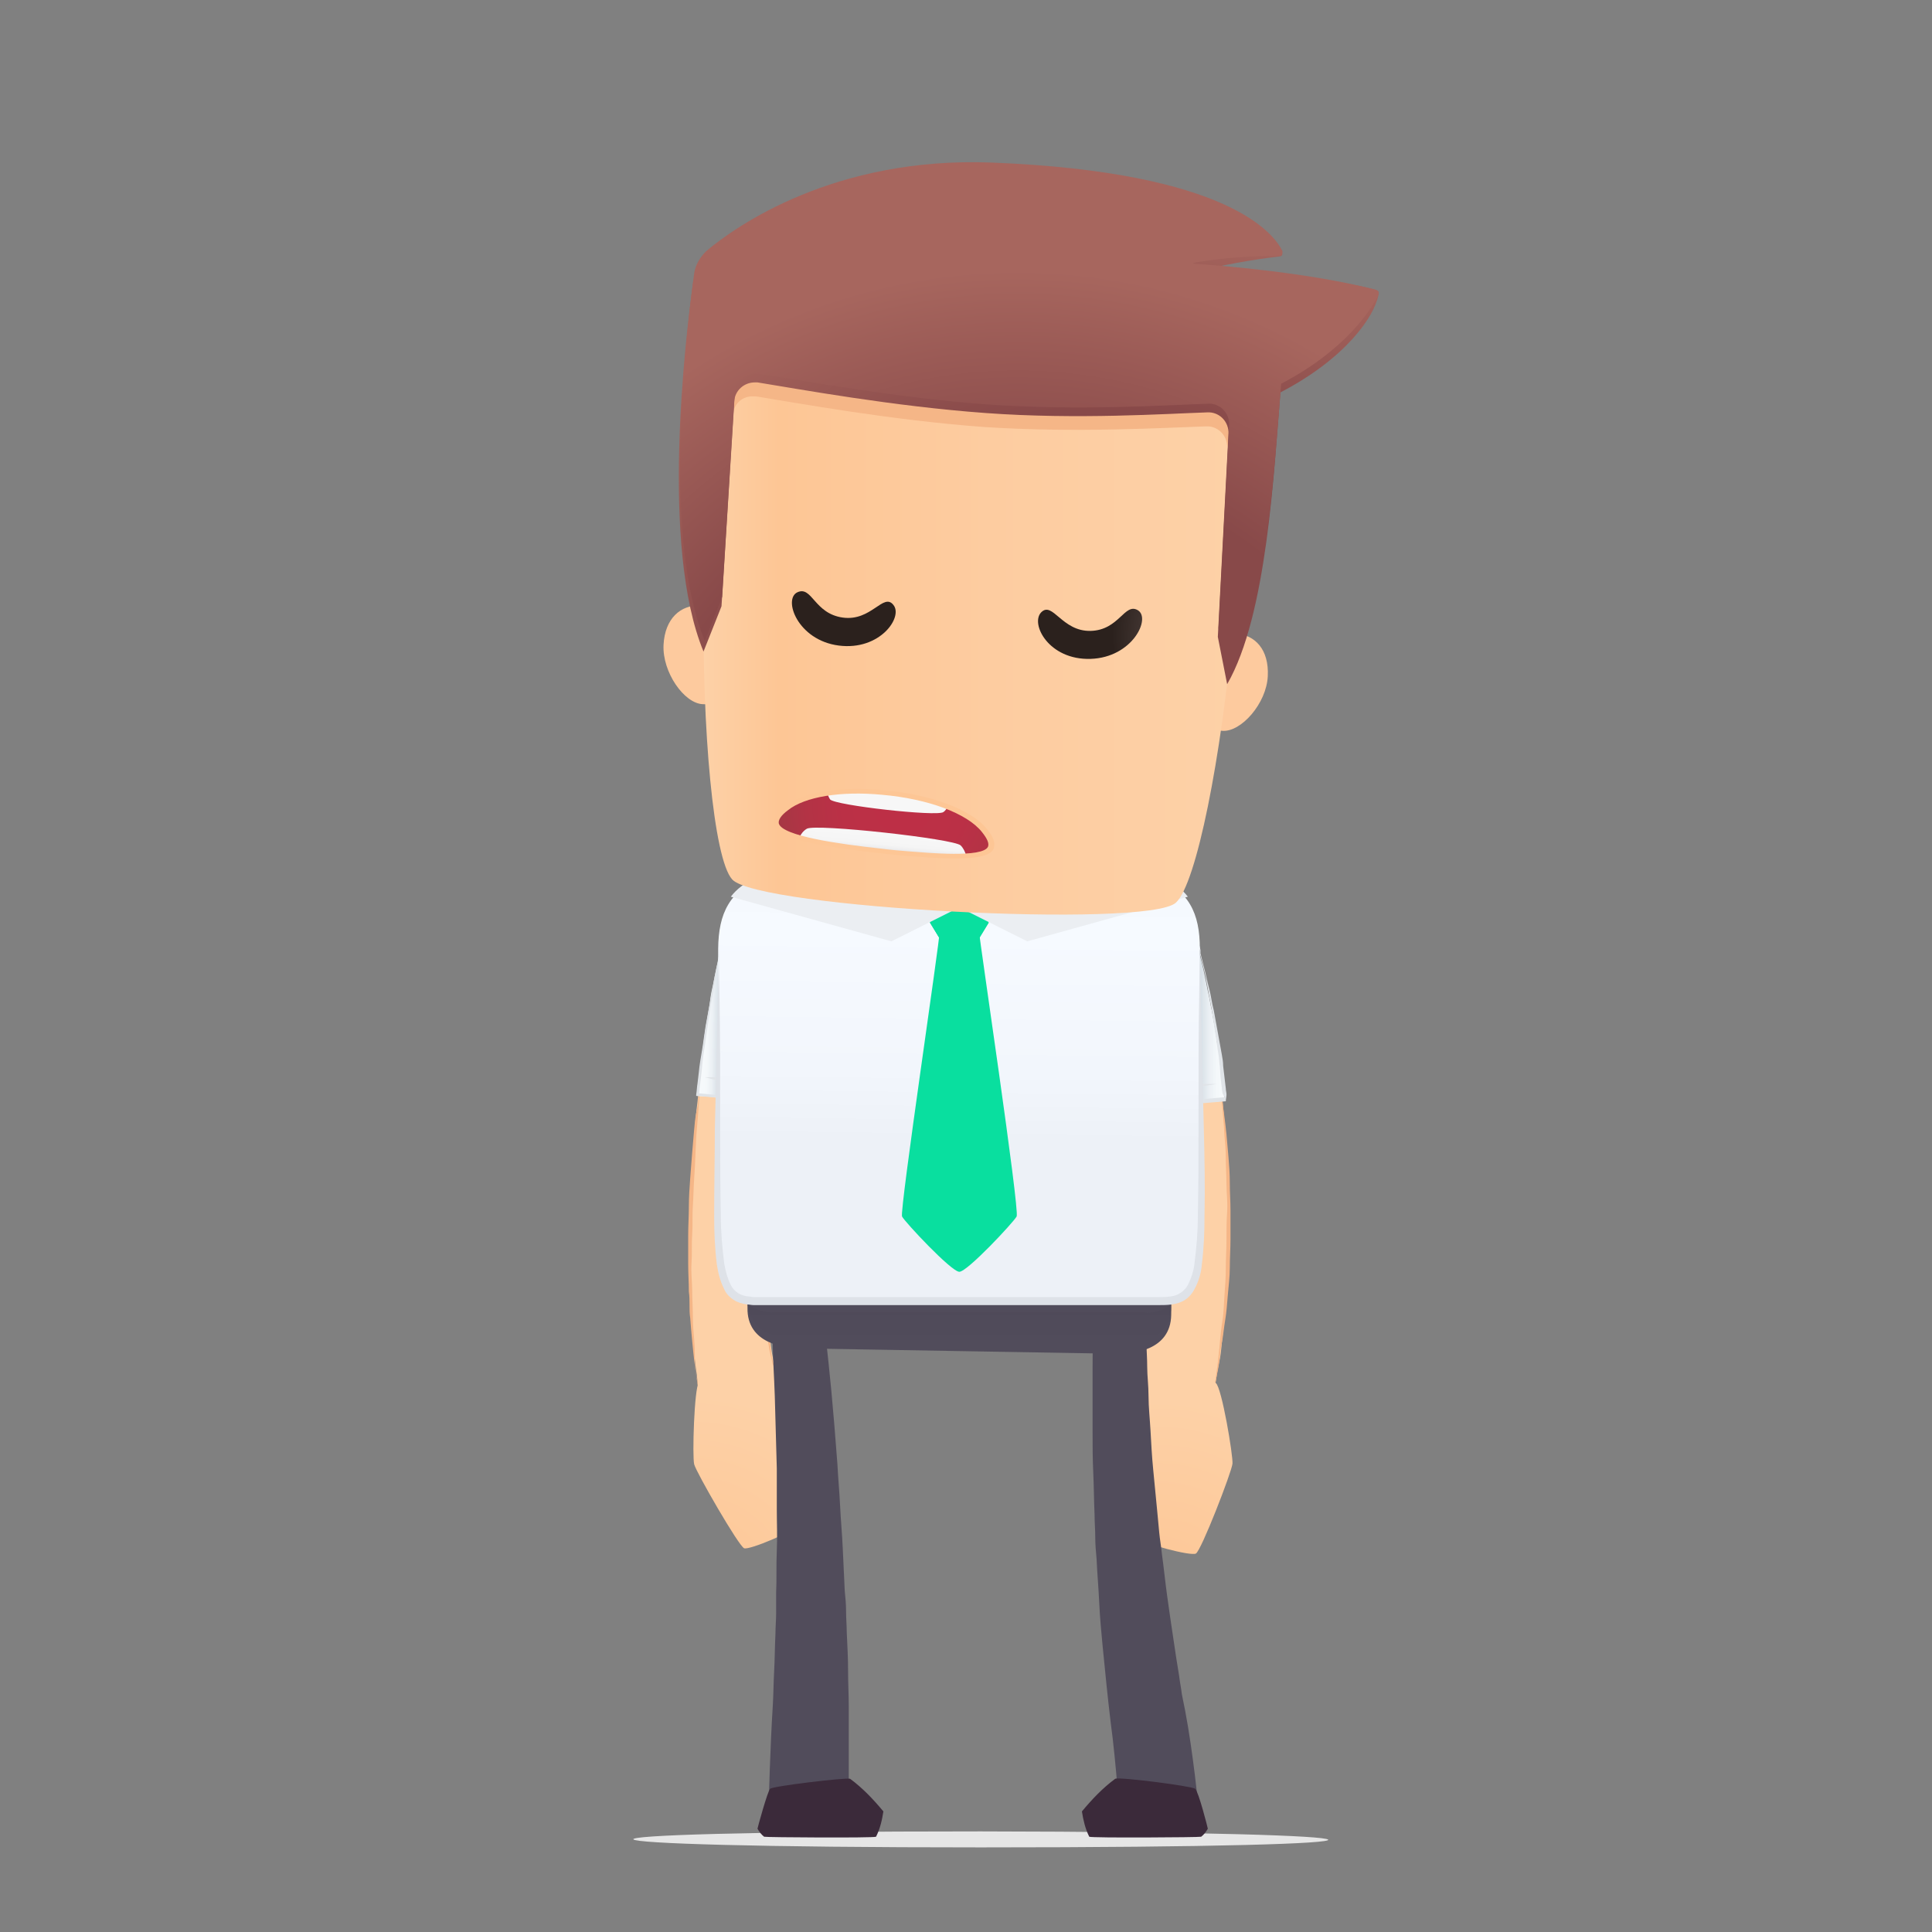
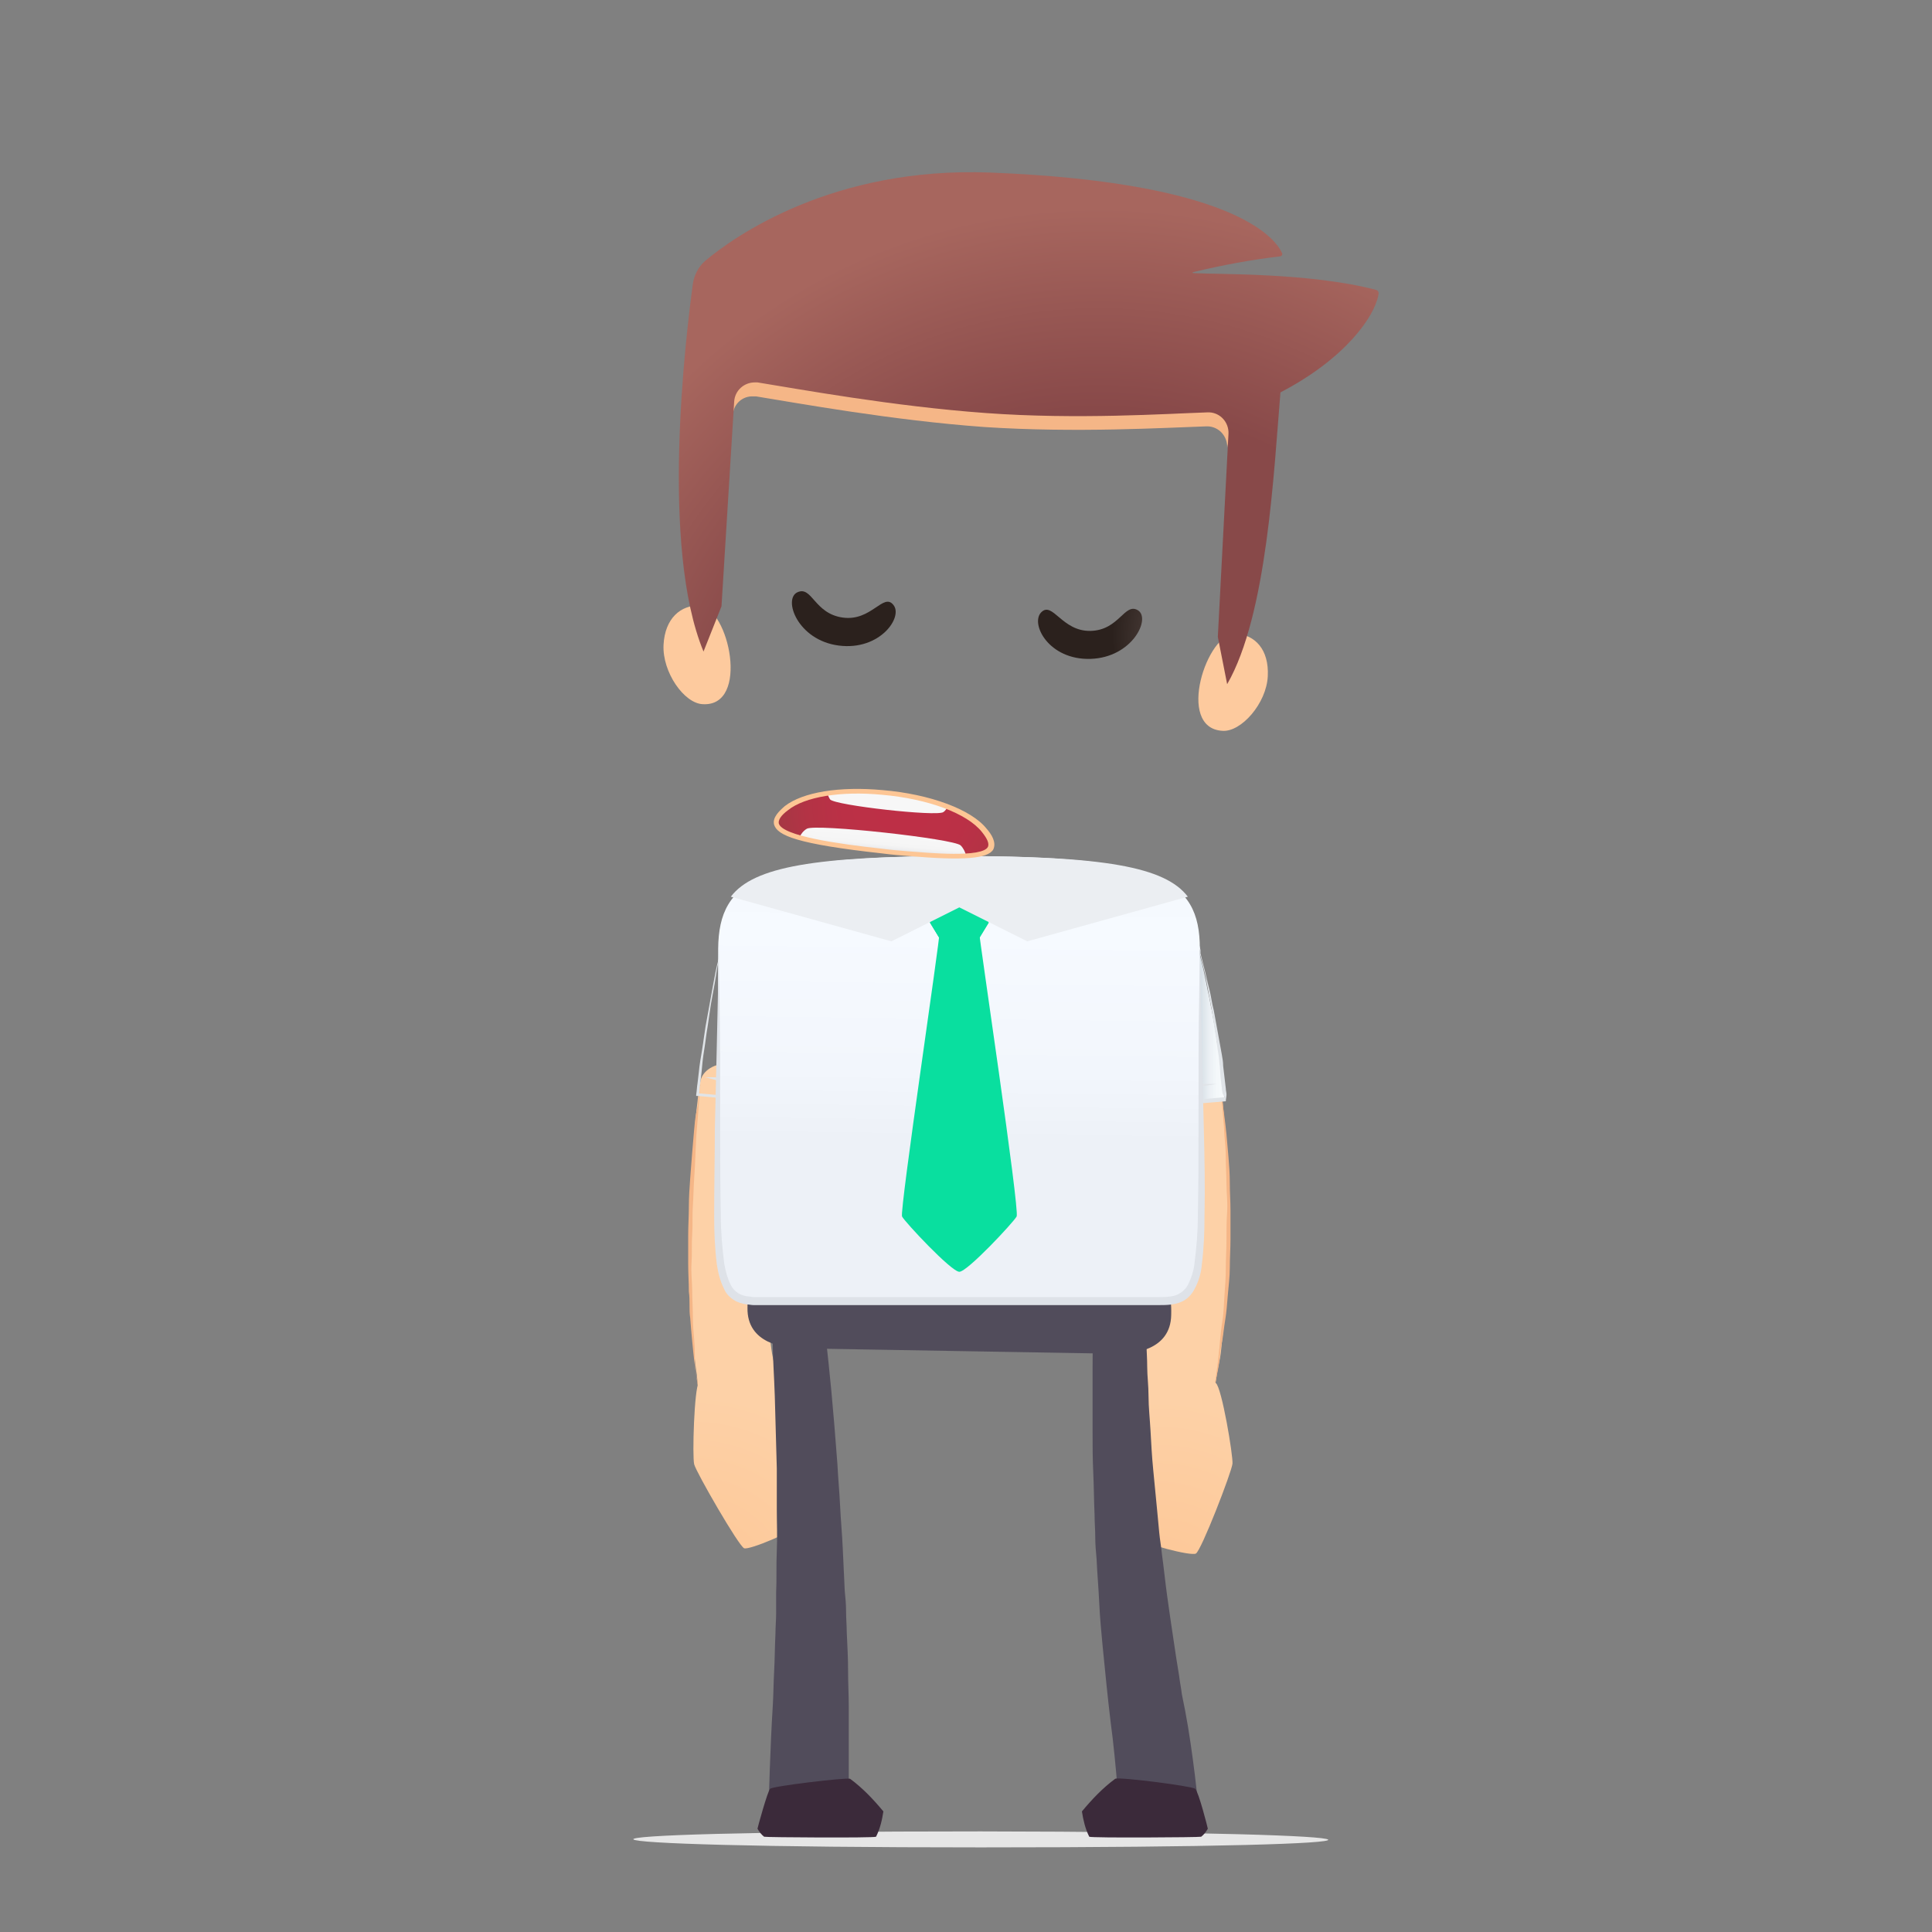
<svg xmlns="http://www.w3.org/2000/svg" version="1.1" id="404" x="0px" y="0px" height="500" width="500" viewBox="0 0 290 290" style="enable-background:new 0 0 290 290;" xml:space="preserve">
  <rect x="0" y="0" width="290" height="290" fill="#808080" stroke="none" />
  <style type="text/css">
	.st0{fill:none;}
	.st1{fill:#FDD1A7;}
	.st2{fill:#F5B687;}
	.st3{fill:url(#SVGID_1_);}
	.st4{fill:#E0E4E8;}
	.st5{fill:url(#SVGID_00000090285793382423431630000000646498930889861512_);}
	.st6{fill:url(#SVGID_00000173137944860220364860000005478940333435103370_);}
	.st7{fill:url(#SVGID_00000018222552782451727450000008878149253525831354_);}
	.st8{fill:#E6E6E6;}
	.st9{fill:#514C5B;}
	.st10{fill:url(#SVGID_00000029751872030149560260000015477626515030186398_);}
	.st11{fill:url(#SVGID_00000084518389015019936130000007415945873307117455_);}
	.st12{fill:#DEE2E8;}
	.st13{fill:#09DF9F;}
	.st14{fill:#EBEEF2;}
	.st15{fill:#3B2A3A;}
	.st16{fill:#FDCA9E;}
	.st17{fill:url(#SVGID_00000171700183836434087310000006256160695493003428_);}
	.st18{fill:url(#SVGID_00000127734650364818871660000001995585534903888568_);}
	.st19{fill:url(#SVGID_00000038399365318708981950000018343907690208881582_);}
	.st20{fill-rule:evenodd;clip-rule:evenodd;fill:url(#SVGID_00000088122890379837427660000002437126829410817679_);}
	.st21{fill-rule:evenodd;clip-rule:evenodd;fill:url(#SVGID_00000094584032050077379020000000320068856493811628_);}
	.st22{fill:url(#SVGID_00000142172122351028673440000013035713684700379562_);}
	.st23{fill:url(#SVGID_00000011742350738735353310000011715161087232105353_);}
	.st24{fill:url(#SVGID_00000108286994771747850560000011707994462288102279_);}
	.st25{fill:#FDC695;}
</style>
  <g id="Layer_2">
    <g id="absence_dude_02">
      <g id="absence_dude_02-2">
        <rect x="-49" y="-49" class="st0" width="400" height="400" />
        <path class="st1" d="M104.8,208.4c0,0-0.1-0.7-0.2-2c-0.1-0.6-0.2-1.4-0.3-2.3s-0.1-1.9-0.2-3s-0.2-2.2-0.3-3.5s-0.1-2.6-0.2-3.9     s-0.1-2.8-0.1-4.2s0-2.9,0-4.3c0-2.9,0.2-5.7,0.3-8.4s0.4-5.2,0.5-7.3s0.4-3.9,0.5-5.1c0.1-0.6,0.1-1.1,0.2-1.4s0.1-0.5,0.1-0.5     c0.2-1.8,2.3-3.1,4.7-2.8s4.1,1.9,4,3.6c0,0,0,0.2,0,0.5s0,0.8-0.1,1.4c0,1.2-0.1,2.9-0.2,5s-0.1,4.4,0,7s0.1,5.3,0.3,8     c0.1,1.4,0.2,2.7,0.3,4s0.3,2.6,0.4,3.9s0.2,2.5,0.4,3.6s0.3,2.2,0.5,3.2s0.3,1.9,0.4,2.7s0.3,1.5,0.4,2.1l0.4,1.8     c0.3,1.7-2.1,3.5-5.3,4.1S105.1,210.2,104.8,208.4z" />
-         <path class="st2" d="M113.8,163.2c0,0,0,0.2,0,0.5s0,0.8,0,1.4c0,1.2,0,2.9-0.1,4.9c0,1,0,2.1,0,3.3s0,2.4,0,3.7s0.1,2.6,0.1,3.9     s0.1,2.7,0.2,4s0.2,2.7,0.2,4.1s0.2,2.6,0.4,3.9s0.2,2.5,0.4,3.6l0.4,3.3c0.1,1,0.2,1.9,0.3,2.8s0.2,1.5,0.4,2.1l0.3,1.9     l-0.4-1.8l-0.5-2.1c-0.1-0.8-0.3-1.7-0.5-2.7s-0.4-2.1-0.5-3.2c-0.1-0.6-0.2-1.2-0.3-1.8s-0.1-1.2-0.2-1.9     c-0.1-1.3-0.3-2.6-0.4-3.9s-0.2-2.7-0.3-4s-0.1-2.7-0.2-4.1s-0.1-2.7-0.1-3.9s0-2.5,0.1-3.7s0-2.3,0.1-3.3c0.1-2,0.2-3.7,0.3-4.9     S113.8,163.2,113.8,163.2z" />
        <path class="st2" d="M104.8,208.4c0,0-0.1-0.7-0.3-2c-0.1-0.6-0.2-1.4-0.3-2.2s-0.2-1.9-0.3-2.9s-0.2-2.2-0.3-3.5     c-0.1-0.6-0.1-1.2-0.1-1.9s0-1.3-0.1-2c0-1.4-0.1-2.7-0.1-4.2v-4.3c0-1.4,0.1-2.9,0.1-4.3s0.1-2.8,0.2-4.2     c0.2-2.7,0.4-5.2,0.6-7.4c0.1-1.1,0.2-2.1,0.4-2.9s0.2-1.6,0.3-2.2c0.2-1.2,0.3-2,0.3-2s0,0.2-0.1,0.5s-0.1,0.8-0.1,1.4     c-0.1,1.2-0.2,3-0.4,5.2s-0.2,4.7-0.4,7.4c-0.1,1.4-0.1,2.7-0.2,4.1s0,2.9-0.1,4.3s0,2.9-0.1,4.3s0.1,2.8,0.1,4.1     s0.1,2.6,0.1,3.9s0.1,2.4,0.2,3.5s0.1,2.1,0.1,2.9s0.1,1.6,0.2,2.3C104.8,207.6,104.8,208.4,104.8,208.4z" />
        <linearGradient id="SVGID_1_" gradientUnits="userSpaceOnUse" x1="105.15" y1="154.13" x2="107.84" y2="154.09" gradientTransform="matrix(1 0 0 -1 0 304)">
          <stop offset="0" style="stop-color:#F7FAFC" />
          <stop offset="0.41" style="stop-color:#F4F8FA" />
          <stop offset="0.7" style="stop-color:#EBF0F4" />
          <stop offset="0.96" style="stop-color:#DCE4EA" />
          <stop offset="1" style="stop-color:#D8E1E8" />
        </linearGradient>
-         <path class="st3" d="M114.2,165.1c0,0,0-0.4,0.1-1.1s0.1-1.7,0.2-2.9c0.1-0.6,0.1-1.3,0.1-2s0.1-1.4,0.2-2.2     c0.1-1.5,0.3-3.1,0.5-4.8c0.1-0.8,0.2-1.6,0.3-2.4s0.2-1.6,0.3-2.3c0.2-1.5,0.4-2.9,0.6-4.1c0.4-2.4,0.7-4,0.7-4     c0.3-1.7-1.1-3.5-3.2-4.1s-4.3,0.5-4.7,2.3c0,0-0.4,1.7-1,4.2c-0.3,1.2-0.6,2.7-0.9,4.3c-0.2,0.8-0.3,1.6-0.5,2.4     s-0.3,1.7-0.4,2.5c-0.3,1.7-0.6,3.4-0.8,4.9c-0.1,0.8-0.2,1.6-0.3,2.3s-0.2,1.4-0.3,2.1c-0.2,1.3-0.3,2.3-0.4,3.1     s-0.1,1.2-0.1,1.2L114.2,165.1z" />
        <path class="st4" d="M109.3,137.6l-0.7,3.3c-0.2,1.1-0.4,2.2-0.7,3.3s-0.4,2.2-0.6,3.3l-0.6,3.3l-0.5,3.4     c-0.2,1.1-0.3,2.2-0.5,3.4s-0.3,2.2-0.4,3.4l-0.2,1.7c-0.1,0.6-0.1,1.1-0.2,1.7l-0.2-0.3c3.2,0.3,6.4,0.5,9.5,0.8l-0.3,0.2     c0-1.1,0.1-2.2,0.2-3.2s0.2-2.1,0.3-3.2l0.1-1.6l0.2-1.6l0.4-3.2l0.4-3.2l0.2-1.6l0.3-1.6l0.3-1.6l0.1-0.8l0,0v-0.1l0,0v-0.1     v-0.1v-0.2l0.1-0.4l0.6-3.1l-0.6,3.2l-0.1,0.4v0.2v0.1v0.1l0,0c0,0,0,0.1,0.1,0l0,0l-0.1,0.8l-0.2,1.6c-0.3,2.1-0.5,4.3-0.8,6.4     l-0.3,3.2c-0.1,1.1-0.2,2.1-0.3,3.2s-0.2,2.1-0.2,3.2s-0.2,2.1-0.2,3.2v0.2h-0.2c-3.2-0.2-6.4-0.5-9.5-0.8h-0.2v-0.2     c0.1-0.6,0.1-1.1,0.2-1.7l0.2-1.7c0.1-1.1,0.3-2.2,0.5-3.4s0.3-2.2,0.5-3.4l0.6-3.3l0.6-3.3c0.2-1.1,0.4-2.2,0.7-3.3     s0.5-2.2,0.8-3.3L109.3,137.6z" />
        <path class="st4" d="M113.4,162.5c0,0-0.5,0-1.2,0s-1.7-0.1-2.6-0.1s-1.9-0.2-2.6-0.4s-1.2-0.3-1.2-0.3s0.5,0,1.2,0     s1.7,0.1,2.6,0.1s1.9,0.2,2.6,0.4S113.4,162.5,113.4,162.5z" />
        <radialGradient id="SVGID_00000179635364358784011120000015084617736496484500_" cx="103.457" cy="-2245.83" r="0.67" gradientTransform="matrix(19.489 -40.55 -40.55 -19.489 -92980.914 -39334.918)" gradientUnits="userSpaceOnUse">
          <stop offset="0" style="stop-color:#FDC695" />
          <stop offset="1" style="stop-color:#FDD1A7" />
        </radialGradient>
        <path style="fill:url(#SVGID_00000179635364358784011120000015084617736496484500_);" d="M111.7,232.4c0.8,0.3,7.6-2.6,8-3.4     s-1.4-7.1-2.2-10.1c0.8-0.6,1.6-1.4,2.2-2.2c-0.7-3.3-1.8-6.5-3.1-9.6c0-0.8-0.2-1.6-0.6-2.3c-0.9-0.7-10.4,1.8-11.1,2.7     c-0.7,0.9-1,11.1-0.7,12.3S110.9,232.1,111.7,232.4z" />
        <path class="st1" d="M170.7,206.2c0,0,0.2-0.6,0.4-1.8l0.5-2c0.2-0.8,0.3-1.7,0.5-2.6c0.4-2,0.9-4.2,1.2-6.7     c0.2-1.2,0.4-2.5,0.5-3.8s0.2-2.6,0.4-3.9c0.3-2.6,0.4-5.3,0.5-7.8c0.1-1.2,0.1-2.5,0.1-3.6s0-2.2,0-3.2c-0.1-2-0.1-3.7-0.1-4.9     s-0.1-1.8-0.1-1.8c-0.1-1.7,1.7-3.3,4-3.6s4.4,1,4.7,2.8c0,0,0.1,0.7,0.2,1.9s0.3,3,0.5,5.1c0.1,1.1,0.1,2.2,0.2,3.4     s0.2,2.5,0.2,3.8c0,2.7,0.2,5.5,0.1,8.4c0,1.4-0.1,2.9-0.1,4.3s-0.2,2.8-0.3,4.1c-0.1,2.7-0.5,5.2-0.7,7.3     c-0.1,1.1-0.2,2.1-0.4,2.9s-0.3,1.6-0.4,2.2c-0.2,1.2-0.3,2-0.3,2c-0.3,1.8-3.2,2.7-6.4,1.9S170.3,207.9,170.7,206.2z" />
        <path class="st2" d="M183.2,163.3l0.3,1.9c0.1,1.2,0.4,3,0.6,5.1c0.1,1.1,0.2,2.2,0.3,3.4c0.1,1.2,0.2,2.5,0.2,3.9     s0.1,2.7,0.1,4.1v4.3c0,1.4-0.1,2.9-0.1,4.3s-0.2,2.8-0.3,4.1s-0.2,2.6-0.4,3.8s-0.3,2.4-0.5,3.4s-0.3,2-0.4,2.9     s-0.3,1.6-0.4,2.2c-0.2,1.2-0.4,1.9-0.4,1.9s0.1-0.7,0.3-1.9c0.1-0.6,0.2-1.4,0.3-2.2s0.2-1.8,0.3-2.9s0.2-2.2,0.4-3.4     s0.2-2.5,0.3-3.8s0.2-2.7,0.2-4.1s0.1-2.8,0.1-4.2s0-2.8,0.1-4.2s-0.1-2.8-0.1-4.1s-0.1-2.6-0.1-3.9s-0.1-2.4-0.2-3.4     c-0.1-2.1-0.3-3.9-0.4-5.1S183.2,163.3,183.2,163.3z" />
        <path class="st2" d="M170.7,206.2l0.4-1.8c0.1-0.6,0.3-1.2,0.5-2s0.3-1.7,0.4-2.7s0.4-2,0.6-3.2s0.3-2.3,0.5-3.5s0.3-2.5,0.5-3.8     s0.2-2.6,0.3-3.9s0.2-2.6,0.3-3.9s0.1-2.6,0.2-3.8s0.1-2.4,0.1-3.6s0-2.2,0.1-3.2c0-2,0-3.7,0-4.8s0-1.8,0-1.8s0,0.7,0.1,1.8     s0.2,2.8,0.3,4.8c0,1,0,2.1,0,3.2s0,2.4,0,3.6s-0.1,2.5-0.1,3.9s-0.2,2.6-0.3,4l-0.4,3.9c-0.2,1.3-0.4,2.6-0.6,3.8     s-0.4,2.4-0.6,3.6s-0.5,2.2-0.7,3.1s-0.4,1.9-0.6,2.7s-0.4,1.5-0.6,2C170.9,205.6,170.7,206.2,170.7,206.2z" />
        <linearGradient id="SVGID_00000142172788596724064690000006988107486452108937_" gradientUnits="userSpaceOnUse" x1="184.17" y1="152.945" x2="180.39" y2="152.945" gradientTransform="matrix(1 0 0 -1 0 304)">
          <stop offset="0" style="stop-color:#F7FAFC" />
          <stop offset="0.41" style="stop-color:#F4F8FA" />
          <stop offset="0.7" style="stop-color:#EBF0F4" />
          <stop offset="0.96" style="stop-color:#DCE4EA" />
          <stop offset="1" style="stop-color:#D8E1E8" />
        </linearGradient>
        <path style="fill:url(#SVGID_00000142172788596724064690000006988107486452108937_);" d="M183.8,165.1c0,0,0-0.4-0.1-1.2     s-0.2-1.8-0.4-3c-0.1-0.6-0.2-1.3-0.2-2s-0.2-1.5-0.4-2.3c-0.2-1.6-0.5-3.2-0.8-4.9c-0.2-0.8-0.3-1.7-0.5-2.5s-0.3-1.6-0.5-2.4     c-0.3-1.6-0.7-3-1-4.2c-0.6-2.5-1.1-4.1-1.1-4.1c-0.5-1.8-2.7-2.8-4.8-2.1s-3.5,2.4-3.1,4.1c0,0,0.4,1.5,0.8,3.9     c0.2,1.2,0.5,2.6,0.7,4c0.1,0.7,0.2,1.5,0.4,2.3c0.1,0.8,0.2,1.6,0.3,2.4c0.2,1.6,0.4,3.2,0.5,4.7c0.1,0.7,0.1,1.5,0.2,2.1     s0.1,1.3,0.1,1.9c0.1,1.2,0.2,2.2,0.2,2.9s0.1,1.1,0.1,1.1L183.8,165.1z" />
        <path class="st4" d="M171,140.7l0.7,3.1c0.2,1,0.4,2.1,0.6,3.1s0.4,2.1,0.6,3.1s0.3,2.1,0.5,3.1l0.4,3.1c0.1,1.1,0.3,2.1,0.4,3.2     c0.1,0.5,0.1,1.1,0.1,1.6l0.1,1.6l0.1,1.6v0.4v0.1c-0.1,0.3,0,0.1,0,0.1l0,0v0.3v0.8l-0.2-0.4c3.2-0.3,6.4-0.5,9.5-0.8l0,0     c-0.1-0.2-0.2-0.4-0.3-0.6c0-0.2-0.1-0.5-0.1-0.8l-0.2-1.7l-0.1-1.6c-0.1-0.6-0.1-1.1-0.2-1.7c-0.2-1.1-0.3-2.2-0.5-3.3l-0.5-3.3     c-0.2-1.1-0.4-2.2-0.6-3.3s-0.4-2.2-0.7-3.3l-0.4-1.6l-0.1-0.4l0-0.2v-0.1v-0.1l0,0l0,0l0,0l-0.2-0.8l-0.8-3.3l0.9,3.2l0.2,0.8     l0,0v0.1l0,0v0.1v0.1v0.2l0.1,0.4l0.4,1.6c0.3,1.1,0.5,2.2,0.8,3.3s0.4,2.2,0.7,3.3l0.6,3.3c0.2,1.1,0.4,2.2,0.6,3.3     c0.1,0.6,0.2,1.1,0.2,1.7l0.2,1.7l0.2,1.7c0,0.3,0.1,0.6,0.1,0.9c0,0.3-0.1,0.7-0.1,1l0,0c-3.2,0.3-6.4,0.5-9.5,0.7H174v-0.4     v-0.8v-0.3l0,0c0,0.1,0-0.1,0,0.1v-0.1v-0.4l-0.1-1.6l-0.1-1.6c0-0.5-0.1-1.1-0.1-1.6l-0.3-3.1l-0.4-3.2c-0.1-1-0.2-2.1-0.4-3.1     l-0.5-3.1c-0.2-1-0.3-2.1-0.5-3.1L171,140.7z" />
        <path class="st4" d="M182.6,162.7c0,0-0.5,0.1-1.2,0.2s-1.7,0.3-2.6,0.4s-1.9,0.1-2.6,0.1s-1.2,0-1.2,0s0.5-0.1,1.2-0.2     s1.7-0.3,2.6-0.4s1.9-0.1,2.6-0.1S182.6,162.7,182.6,162.7z" />
        <radialGradient id="SVGID_00000121250329717857409600000016991699539725162671_" cx="108.741" cy="-2254.912" r="0.67" gradientTransform="matrix(-25.24 -37.25 37.25 -25.24 86913.891 -52622.832)" gradientUnits="userSpaceOnUse">
          <stop offset="0" style="stop-color:#FDC695" />
          <stop offset="1" style="stop-color:#FDD1A7" />
        </radialGradient>
        <path style="fill:url(#SVGID_00000121250329717857409600000016991699539725162671_);" d="M179.5,233.2c-0.8,0.4-7.9-1.5-8.4-2.2     s0.4-7.2,0.7-10.3c-0.9-0.5-1.8-1.1-2.5-1.9c0.3-3.3,0.8-6.7,1.6-9.9c-0.1-0.8,0-1.6,0.2-2.3c0.8-0.8,10.5,0.3,11.4,1     c0.9,0.7,2.6,10.9,2.5,12.1S180.3,232.8,179.5,233.2z" />
        <path class="st8" d="M147.2,277.3c-67.5,0-71.5-2.4,0-2.4C214.7,275,218.8,277.3,147.2,277.3z" />
        <path class="st9" d="M167.3,203.2c2.8,0.1,8.4-0.5,8.5-5.8c0.1-3.3-0.6-6-4-6l-55.4-1c-3.4-0.1-4.2,2.6-4.2,5.9     c-0.1,5.4,5.5,6.1,8.3,6.1L167.3,203.2z" />
        <path class="st9" d="M172.2,198.8l-8-0.2c0,0,0,0.3,0,0.8s0,1.3-0.1,2.3s-0.1,2.1-0.1,3.5s0,2.9,0,4.5s0,3.5,0,5.3s0,3.9,0.1,6     s0.1,4.2,0.2,6.4c0,1.1,0.1,2.2,0.1,3.3s0.1,2.2,0.2,3.3c0.1,2.2,0.3,4.4,0.4,6.6s0.3,4.3,0.5,6.4s0.4,4.1,0.6,6     c0.1,1,0.2,1.9,0.3,2.8s0.2,1.8,0.3,2.6c0.9,6.6,1.4,15,1.4,15l11.8-2.1c0,0-0.8-8.2-2-14.5l-0.5-2.5c-0.1-0.9-0.3-1.8-0.4-2.7     c-0.3-1.8-0.6-3.7-0.9-5.8c-0.3-2-0.6-4-0.9-6.2s-0.5-4.2-0.8-6.4c-0.1-1.1-0.3-2.1-0.4-3.2l-0.3-3.2c-0.2-2.1-0.4-4.2-0.6-6.2     s-0.3-4-0.4-5.8s-0.3-3.6-0.3-5.2s-0.2-3.1-0.2-4.4s-0.1-2.4-0.1-3.4s-0.1-1.7-0.1-2.2L172.2,198.8z" />
        <path class="st9" d="M123.9,198.4l-8,0.7c0,0,0.1,1.1,0.1,2.9s0.2,4.5,0.3,7.6c0.1,3.2,0.2,6.8,0.3,10.8c0,2,0,4,0,6.1     s0.1,4.2,0,6.3s0,4.2-0.1,6.3c0,1,0,2.1,0,3.1s-0.1,2-0.1,3c-0.1,2-0.1,3.9-0.2,5.7s-0.1,3.5-0.2,5.1c-0.4,6.3-0.6,14.4-0.6,14.4     l12,0.5V256c0-1.6-0.1-3.4-0.1-5.2s-0.1-3.8-0.2-5.8c0-1-0.1-2-0.1-3.1s-0.1-2.1-0.2-3.1c-0.1-2.1-0.2-4.2-0.3-6.4     s-0.3-4.3-0.4-6.4s-0.3-4.2-0.4-6.2c-0.3-4-0.6-7.7-0.9-10.9s-0.6-5.9-0.8-7.7S123.9,198.4,123.9,198.4z" />
        <linearGradient id="SVGID_00000093156573669212393660000018417785758974351766_" gradientUnits="userSpaceOnUse" x1="144.051" y1="114.931" x2="144.051" y2="102.101" gradientTransform="matrix(1 0 0 -1 0 304)">
          <stop offset="0" style="stop-color:#33393F" />
          <stop offset="6.000000e-02" style="stop-color:#393D44" />
          <stop offset="0.27" style="stop-color:#474551" />
          <stop offset="0.53" style="stop-color:#4F4A59" />
          <stop offset="1" style="stop-color:#514C5B" />
        </linearGradient>
-         <path style="fill:url(#SVGID_00000093156573669212393660000018417785758974351766_);" d="M167.3,201.9c2.8,0.1,8.4-0.4,8.5-5.8     c0.1-3.3-0.6-6-4-6l-55.4-1c-3.4-0.1-4.1,2.6-4.2,5.9c-0.1,5.4,5.5,6.1,8.3,6.1L167.3,201.9z" />
        <path class="st9" d="M175.8,195.7c-1.1,1-2.6,1.5-4.1,1.3h-55.3c-1.5,0.1-3-0.3-4.1-1.3C108.8,192.2,179.2,192.2,175.8,195.7z" />
        <linearGradient id="SVGID_00000111879857503993332860000003167355620488177040_" gradientUnits="userSpaceOnUse" x1="84.828" y1="-2261.306" x2="85.497" y2="-2261.306" gradientTransform="matrix(-1.34 90.33 90.33 1.34 204522.469 -4521.212)">
          <stop offset="0" style="stop-color:#EDF1F7" />
          <stop offset="0.16" style="stop-color:#F2F6FB" />
          <stop offset="0.48" style="stop-color:#F6FAFF" />
          <stop offset="0.83" style="stop-color:#F2F6FC" />
          <stop offset="1" style="stop-color:#EDF1F7" />
        </linearGradient>
        <path style="fill:url(#SVGID_00000111879857503993332860000003167355620488177040_);" d="M144,128.5c29.7,0,36.1,3.3,36.1,13.9     c0,46.9,2.2,53-6,53h-60.3c-8.2,0-6-6.1-6-53C107.9,131.8,114.3,128.5,144,128.5z" />
        <path class="st12" d="M180.1,142.4c0,0,0.2,10.8,0.6,27.1c0.1,4.1,0.2,8.5,0.1,13.1c0,2.4-0.1,4.8-0.4,7.2     c-0.1,1.3-0.5,2.6-1.1,3.7c-0.3,0.6-0.8,1.2-1.4,1.6c-0.6,0.4-1.3,0.6-2,0.7c-0.7,0.1-1.3,0.1-2,0.1h-5.8h-7.9H144h-16.2h-7.9     h-6.3h-0.5c-0.3,0-0.7-0.1-1-0.1c-0.7-0.1-1.4-0.3-2-0.7c-0.6-0.4-1.1-0.9-1.4-1.6c-0.6-1.2-0.9-2.4-1.1-3.7     c-0.3-2.4-0.4-4.8-0.4-7.2c0-4.7,0.1-9.1,0.1-13.1c0.4-16.3,0.6-27.1,0.6-27.1s0,2.7,0.1,7.4s0.1,11.5,0.1,19.6     c0,4.1,0,8.5,0.1,13.1c0,2.4,0.2,4.7,0.5,7.1c0.2,1.2,0.5,2.3,1,3.3c0.5,1,1.5,1.6,2.6,1.7c0.3,0,0.6,0.1,0.9,0.1h6.8h7.9H144     h16.2h7.9h5.8c0.6,0,1.2,0,1.8-0.1c1.1-0.1,2.1-0.8,2.6-1.7c0.5-1,0.9-2.2,1-3.3c0.3-2.3,0.5-4.7,0.5-7.1c0.1-4.6,0.1-9,0.1-13.1     c0-8.1,0-14.9,0.1-19.6L180.1,142.4z" />
        <path class="st13" d="M147,140.1c-0.1,0.2,6.1,41.6,5.6,42.5s-7.4,8.3-8.6,8.3s-8.2-7.5-8.6-8.3s5.8-42.3,5.6-42.5H147z" />
        <path class="st13" d="M147,140.8c0.1-0.2,1.3-2.1,1.4-2.3c-0.2-0.8-0.5-1.5-0.9-2.2c-1.1-0.5-2.3-0.8-3.5-0.8     c-1.2,0.1-2.4,0.3-3.5,0.8c-0.4,0.7-0.8,1.4-0.9,2.2c0.1,0.2,1.3,2.1,1.4,2.3C143,140.9,145,140.9,147,140.8z" />
        <path class="st13" d="M147,140.8c0.1-0.2,1.3-2.1,1.4-2.3c-0.2-0.8-0.5-1.5-0.9-2.2c-1.1-0.5-2.3-0.8-3.5-0.8     c-1.2,0.1-2.4,0.3-3.5,0.8c-0.4,0.7-0.8,1.4-0.9,2.2c0.1,0.2,1.3,2.1,1.4,2.3C143,140.9,145,140.9,147,140.8z" />
        <path class="st14" d="M144,128.5c-21.6,0-30.9,1.6-34.3,6.1l24.1,6.7l10.2-5.1l10.2,5.1l24.1-6.7     C174.9,130.1,165.6,128.5,144,128.5z" />
        <path class="st15" d="M127.6,267c1.9,1.4,3.5,3.1,5,4.9c-0.2,1.3-0.5,2.6-1.1,3.8c-0.3,0.2-16.6,0.1-16.8,0     c-0.4-0.3-0.7-0.7-1-1.2c0-0.1,1.5-5.6,1.9-6S126.9,266.8,127.6,267z" />
        <path class="st15" d="M167.4,267c-1.9,1.4-3.5,3.1-5,4.9c0.2,1.3,0.5,2.6,1.1,3.8c0.3,0.2,16.6,0.1,16.8,0c0.4-0.3,0.7-0.7,1-1.2     c0-0.1-1.4-5.6-1.9-6S168.1,266.7,167.4,267z" />
        <path class="st16" d="M190.3,101.5c-0.2,4.1-4,8.4-6.8,8.2c-7.1-0.4-2.3-14.9,2-14.6C188.4,95.3,190.5,97.5,190.3,101.5z" />
        <path class="st16" d="M99.6,96.8c-0.2,4.1,3.1,8.8,5.9,8.9c7.1,0.4,3.9-14.5-0.5-14.8C102.2,90.8,99.8,92.8,99.6,96.8z" />
        <linearGradient id="SVGID_00000085957803305713607380000008162865492898461868_" gradientUnits="userSpaceOnUse" x1="105.59" y1="213.731" x2="186.122" y2="213.731" gradientTransform="matrix(1 0 0 -1 0 304)">
          <stop offset="0" style="stop-color:#FDD1A7" />
          <stop offset="0.14" style="stop-color:#FDC695" />
          <stop offset="0.53" style="stop-color:#FDCCA0" />
          <stop offset="1" style="stop-color:#FDD1A7" />
        </linearGradient>
-         <path style="fill:url(#SVGID_00000085957803305713607380000008162865492898461868_);" d="M181.7,49.5c9.8,9.5,1,80.4-5.2,86     c-4.3,3.9-62.8,0.8-66.6-3.5c-5.6-6.2-7-77.7,3.7-86.1C120.2,40.8,175.6,43.7,181.7,49.5z" />
        <path class="st2" d="M181.8,48.8c-6.1-5.8-61.5-8.7-68.1-3.5c-5.9,4.6-3.7,17-3.7,17c0.1-1.7,1.5-2.9,3.1-2.8c0.1,0,0.2,0,0.4,0     c6.2,1,20.4,3.6,34.3,4.6c13.7,0.9,27.1,0.1,33.2-0.1c1.7-0.1,3.1,1.2,3.2,2.9c0,0.1,0,0.2,0,0.3     C184.2,67.2,187.3,54.2,181.8,48.8z" />
        <radialGradient id="SVGID_00000057148648264959327010000008677444522965245115_" cx="87.711" cy="-2260.211" r="0.67" gradientTransform="matrix(-7.84 146.52 146.52 7.84 332017.844 4987.626)" gradientUnits="userSpaceOnUse">
          <stop offset="0" style="stop-color:#884949" />
          <stop offset="0.6" style="stop-color:#884949" />
          <stop offset="0.91" style="stop-color:#A7665E" />
          <stop offset="1" style="stop-color:#A7665E" />
        </radialGradient>
        <path style="fill:url(#SVGID_00000057148648264959327010000008677444522965245115_);" d="M108.3,91l1.9-30.7     c0.1-1.7,1.5-2.9,3.1-2.9c0.1,0,0.2,0,0.4,0c6.2,1,20.4,3.6,34.3,4.6c13.7,1,27.1,0.1,33.2-0.1c1.7-0.1,3.1,1.2,3.2,2.9     c0,0.1,0,0.2,0,0.3l-1.6,30.5l1.4,7.1c6-10.4,7-31.9,8-43.8c9.8-5.1,14.1-11.4,14.7-14.6c0.1-0.4,0-0.7-0.4-0.8     c-9.9-2.6-24-2.3-27.2-2.5c-0.4,0-0.4-0.1,0-0.2c4.2-1,8.4-1.8,12.7-2.3c0.4,0,0.6-0.3,0.4-0.6c-1.2-2.5-8-10.6-43.8-12     c-23.5-0.9-38.3,9.5-42.8,13.3c-1,0.9-1.6,2.1-1.8,3.4c-1.1,8.2-4.9,39.5,1.6,55.2L108.3,91z" />
        <radialGradient id="SVGID_00000005256502425099111200000013128105727619392661_" cx="87.71" cy="-2260.213" r="0.67" gradientTransform="matrix(-7.84 146.57 146.57 7.84 332118.906 4992.793)" gradientUnits="userSpaceOnUse">
          <stop offset="0" style="stop-color:#884949" />
          <stop offset="0.6" style="stop-color:#884949" />
          <stop offset="0.91" style="stop-color:#A7665E" />
          <stop offset="1" style="stop-color:#A7665E" />
        </radialGradient>
-         <path style="fill:url(#SVGID_00000005256502425099111200000013128105727619392661_);" d="M108.4,89.6l1.9-30.6     c0.1-1.7,1.5-2.9,3.1-2.9c0.1,0,0.2,0,0.4,0c6.2,0.9,20.4,3.6,34.3,4.6c13.7,1,27.1,0.1,33.2-0.1c1.7-0.1,3.1,1.2,3.2,2.9     c0,0.1,0,0.2,0,0.3l-1.6,30.5l1.4,7.1c6-10.4,7-31.9,8-43.8c9.8-5.1,13.6-11.3,14.6-13.3c0.1-0.3,0.1-0.6-0.2-0.7     c0,0-0.1,0-0.2-0.1c-9.9-2.6-23.9-3.7-27.1-3.9c-0.4,0-0.4-0.1,0-0.2c4.2-0.7,8.4-1,12.6-1c0.2,0,0.4-0.1,0.5-0.4     c0-0.1,0-0.2,0-0.3c-1.2-2.5-7.9-11.9-43.7-13.3c-23.5-0.9-38.3,9.5-42.8,13.3c-0.9,0.9-1.6,2-1.8,3.3     c-1.1,8.2-4.9,39.5,1.6,55.2L108.4,89.6z" />
        <radialGradient id="SVGID_00000016755002620357124040000011059151348717402534_" cx="125.396" cy="-2256.669" r="0.67" gradientTransform="matrix(-9.14 -18.61 18.61 -9.14 43285.566 -18182.91)" gradientUnits="userSpaceOnUse">
          <stop offset="0" style="stop-color:#695954" />
          <stop offset="0.27" style="stop-color:#5D4E49" />
          <stop offset="0.76" style="stop-color:#3D312D" />
          <stop offset="1" style="stop-color:#2B211D" />
        </radialGradient>
        <path style="fill-rule:evenodd;clip-rule:evenodd;fill:url(#SVGID_00000016755002620357124040000011059151348717402534_);" d="     M134.1,90.8c-1.5-1.9-3.3,2.5-7.6,1.9s-4.6-4.8-6.8-3.8s0,7.2,6.2,8S135.6,92.6,134.1,90.8z" />
        <radialGradient id="SVGID_00000016761693339970337500000010092899149364037285_" cx="121.836" cy="-2255.16" r="0.67" gradientTransform="matrix(-11.96 -20.15 20.15 -11.96 47080.98 -24421.109)" gradientUnits="userSpaceOnUse">
          <stop offset="0" style="stop-color:#695954" />
          <stop offset="0.27" style="stop-color:#5D4E49" />
          <stop offset="0.76" style="stop-color:#3D312D" />
          <stop offset="1" style="stop-color:#2B211D" />
        </radialGradient>
        <path style="fill-rule:evenodd;clip-rule:evenodd;fill:url(#SVGID_00000016761693339970337500000010092899149364037285_);" d="     M156.3,91.9c1.7-1.7,3.1,2.9,7.4,2.8s5.1-4.3,7.1-3.1s-0.8,7.1-7.1,7.3S154.6,93.6,156.3,91.9z" />
        <radialGradient id="SVGID_00000142873161243240340020000002035785020675046285_" cx="81.235" cy="-2276.597" r="0.67" gradientTransform="matrix(32.44 3.58 -3.58 32.44 -10650.301 73682.062)" gradientUnits="userSpaceOnUse">
          <stop offset="0" style="stop-color:#BE2F46" />
          <stop offset="0.42" style="stop-color:#BB3046" />
          <stop offset="0.67" style="stop-color:#B33345" />
          <stop offset="0.88" style="stop-color:#A53844" />
          <stop offset="1" style="stop-color:#983C43" />
        </radialGradient>
        <path style="fill:url(#SVGID_00000142873161243240340020000002035785020675046285_);" d="M132.4,127.7     c-15.1-1.7-18.2-3.4-14.3-6.4c5.9-4.6,25-2.5,29.8,3.3C150.9,128.4,147.5,129.4,132.4,127.7z" />
        <linearGradient id="SVGID_00000181780844436362016160000012907920948771954333_" gradientUnits="userSpaceOnUse" x1="-52.16" y1="-2164.414" x2="-51.49" y2="-2164.414" gradientTransform="matrix(-0.38 4.29 -3.6 -0.32 -7679.07 -343.57)">
          <stop offset="0" style="stop-color:#F7F7F7" />
          <stop offset="0.5" style="stop-color:#F5F5F5" />
          <stop offset="0.68" style="stop-color:#EEEEEF" />
          <stop offset="0.81" style="stop-color:#E2E3E3" />
          <stop offset="0.92" style="stop-color:#D2D2D3" />
          <stop offset="1" style="stop-color:#BEBFC0" />
        </linearGradient>
        <path style="fill:url(#SVGID_00000181780844436362016160000012907920948771954333_);" d="M144.2,126.9c-1-1-21.8-3.3-23.1-2.5     c-0.5,0.3-0.9,0.8-1.1,1.3c4.1,1,8.2,1.6,12.4,2c4.2,0.6,8.4,0.8,12.6,0.7C144.9,127.9,144.6,127.3,144.2,126.9z" />
        <linearGradient id="SVGID_00000102508475318340361780000018299346894459574189_" gradientUnits="userSpaceOnUse" x1="246.343" y1="-2358.512" x2="247.012" y2="-2358.512" gradientTransform="matrix(0.36 -4 3.36 0.3 7969.3 1811.64)">
          <stop offset="0" style="stop-color:#F7F7F7" />
          <stop offset="0.5" style="stop-color:#F5F5F5" />
          <stop offset="0.68" style="stop-color:#EEEEEF" />
          <stop offset="0.81" style="stop-color:#E2E3E3" />
          <stop offset="0.92" style="stop-color:#D2D2D3" />
          <stop offset="1" style="stop-color:#BEBFC0" />
        </linearGradient>
        <path style="fill:url(#SVGID_00000102508475318340361780000018299346894459574189_);" d="M124.2,119.1c0.1,0.3,0.2,0.6,0.4,0.9     c0.8,0.9,16,2.6,17,1.9c0.3-0.2,0.5-0.5,0.6-0.8C136.5,119,130.3,118.3,124.2,119.1z" />
        <path class="st25" d="M136.5,128.5c-1.3-0.1-2.6-0.2-4.1-0.4c-12.8-1.4-15.7-2.7-16.2-4.3c-0.3-1.1,0.8-2.1,1.6-2.8     c2.7-2.1,8.2-3,14.7-2.4c7.1,0.6,13.3,2.9,15.6,5.8c0.7,0.8,1.5,2,1,3.1C148.3,128.9,144.6,129.2,136.5,128.5z M132.4,119.3     c-6.2-0.6-11.6,0.3-14.1,2.3c-1.1,0.8-1.5,1.5-1.4,2c0.5,1.9,9.1,3.1,15.5,3.8c1.5,0.2,2.9,0.3,4.1,0.4c2.7,0.2,11,1,11.8-0.7     c0.2-0.5-0.1-1.2-0.9-2.2C145.2,122.1,139.3,119.9,132.4,119.3z" />
      </g>
    </g>
  </g>
</svg>